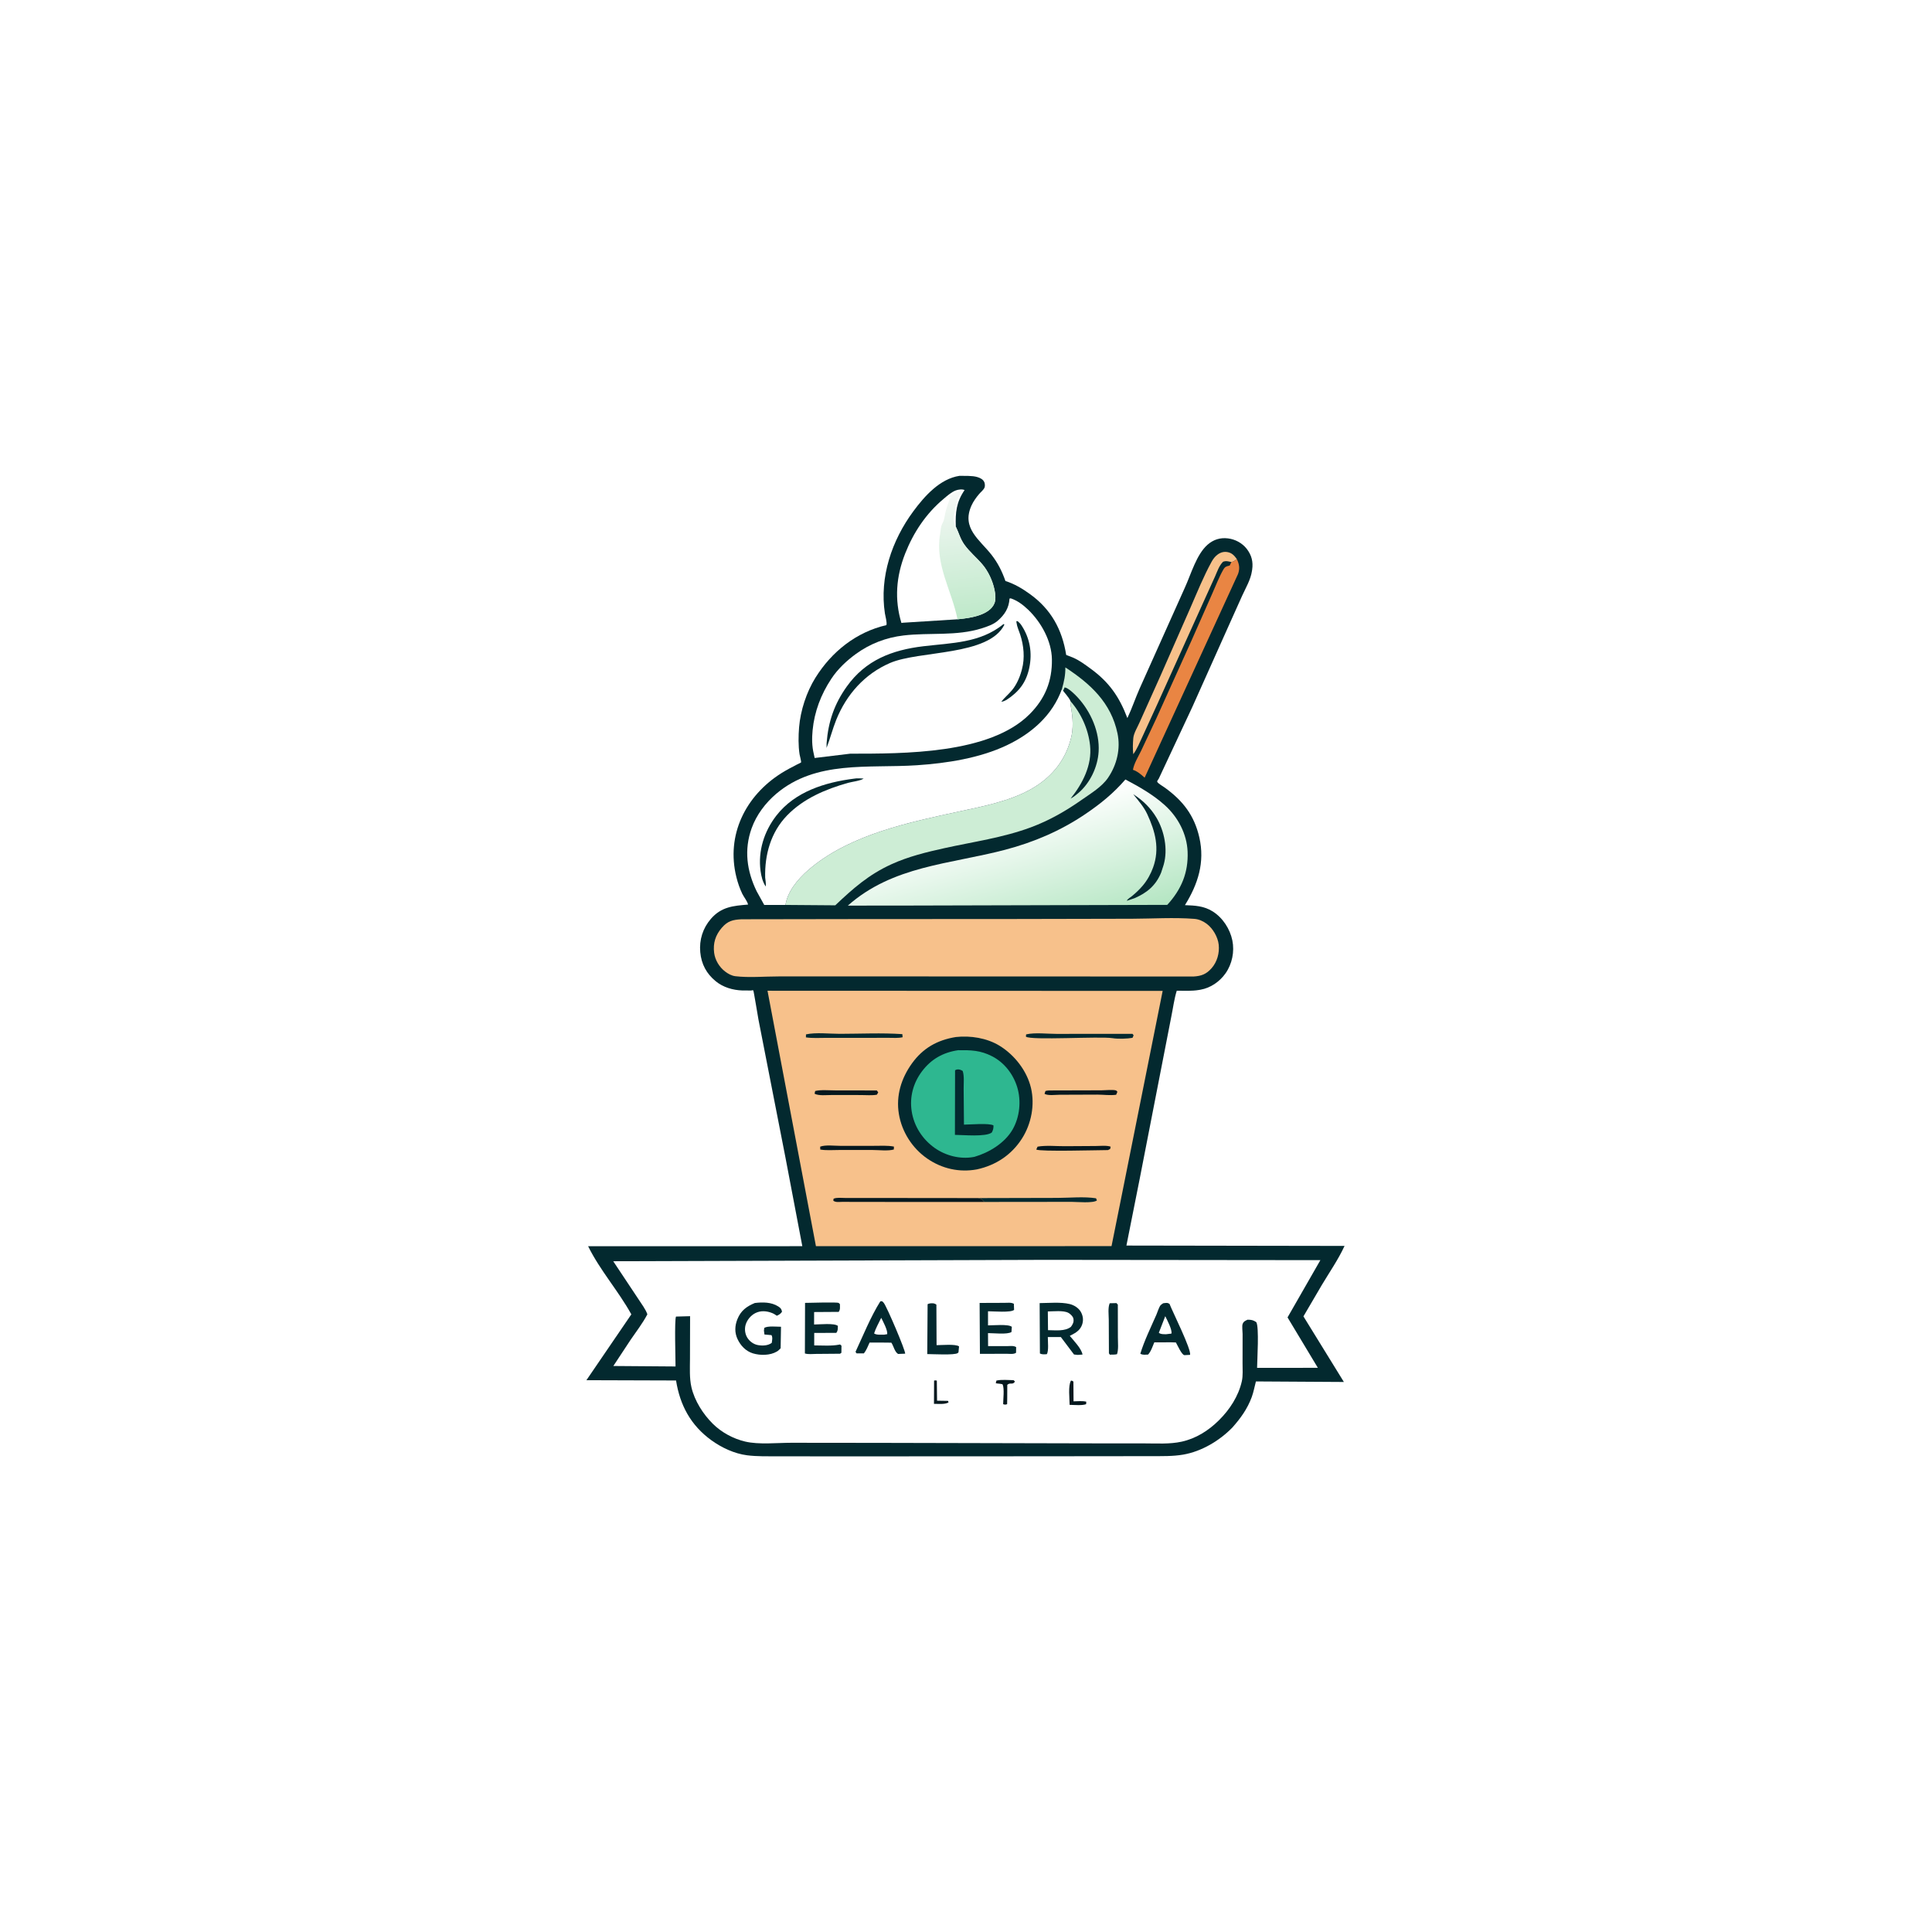
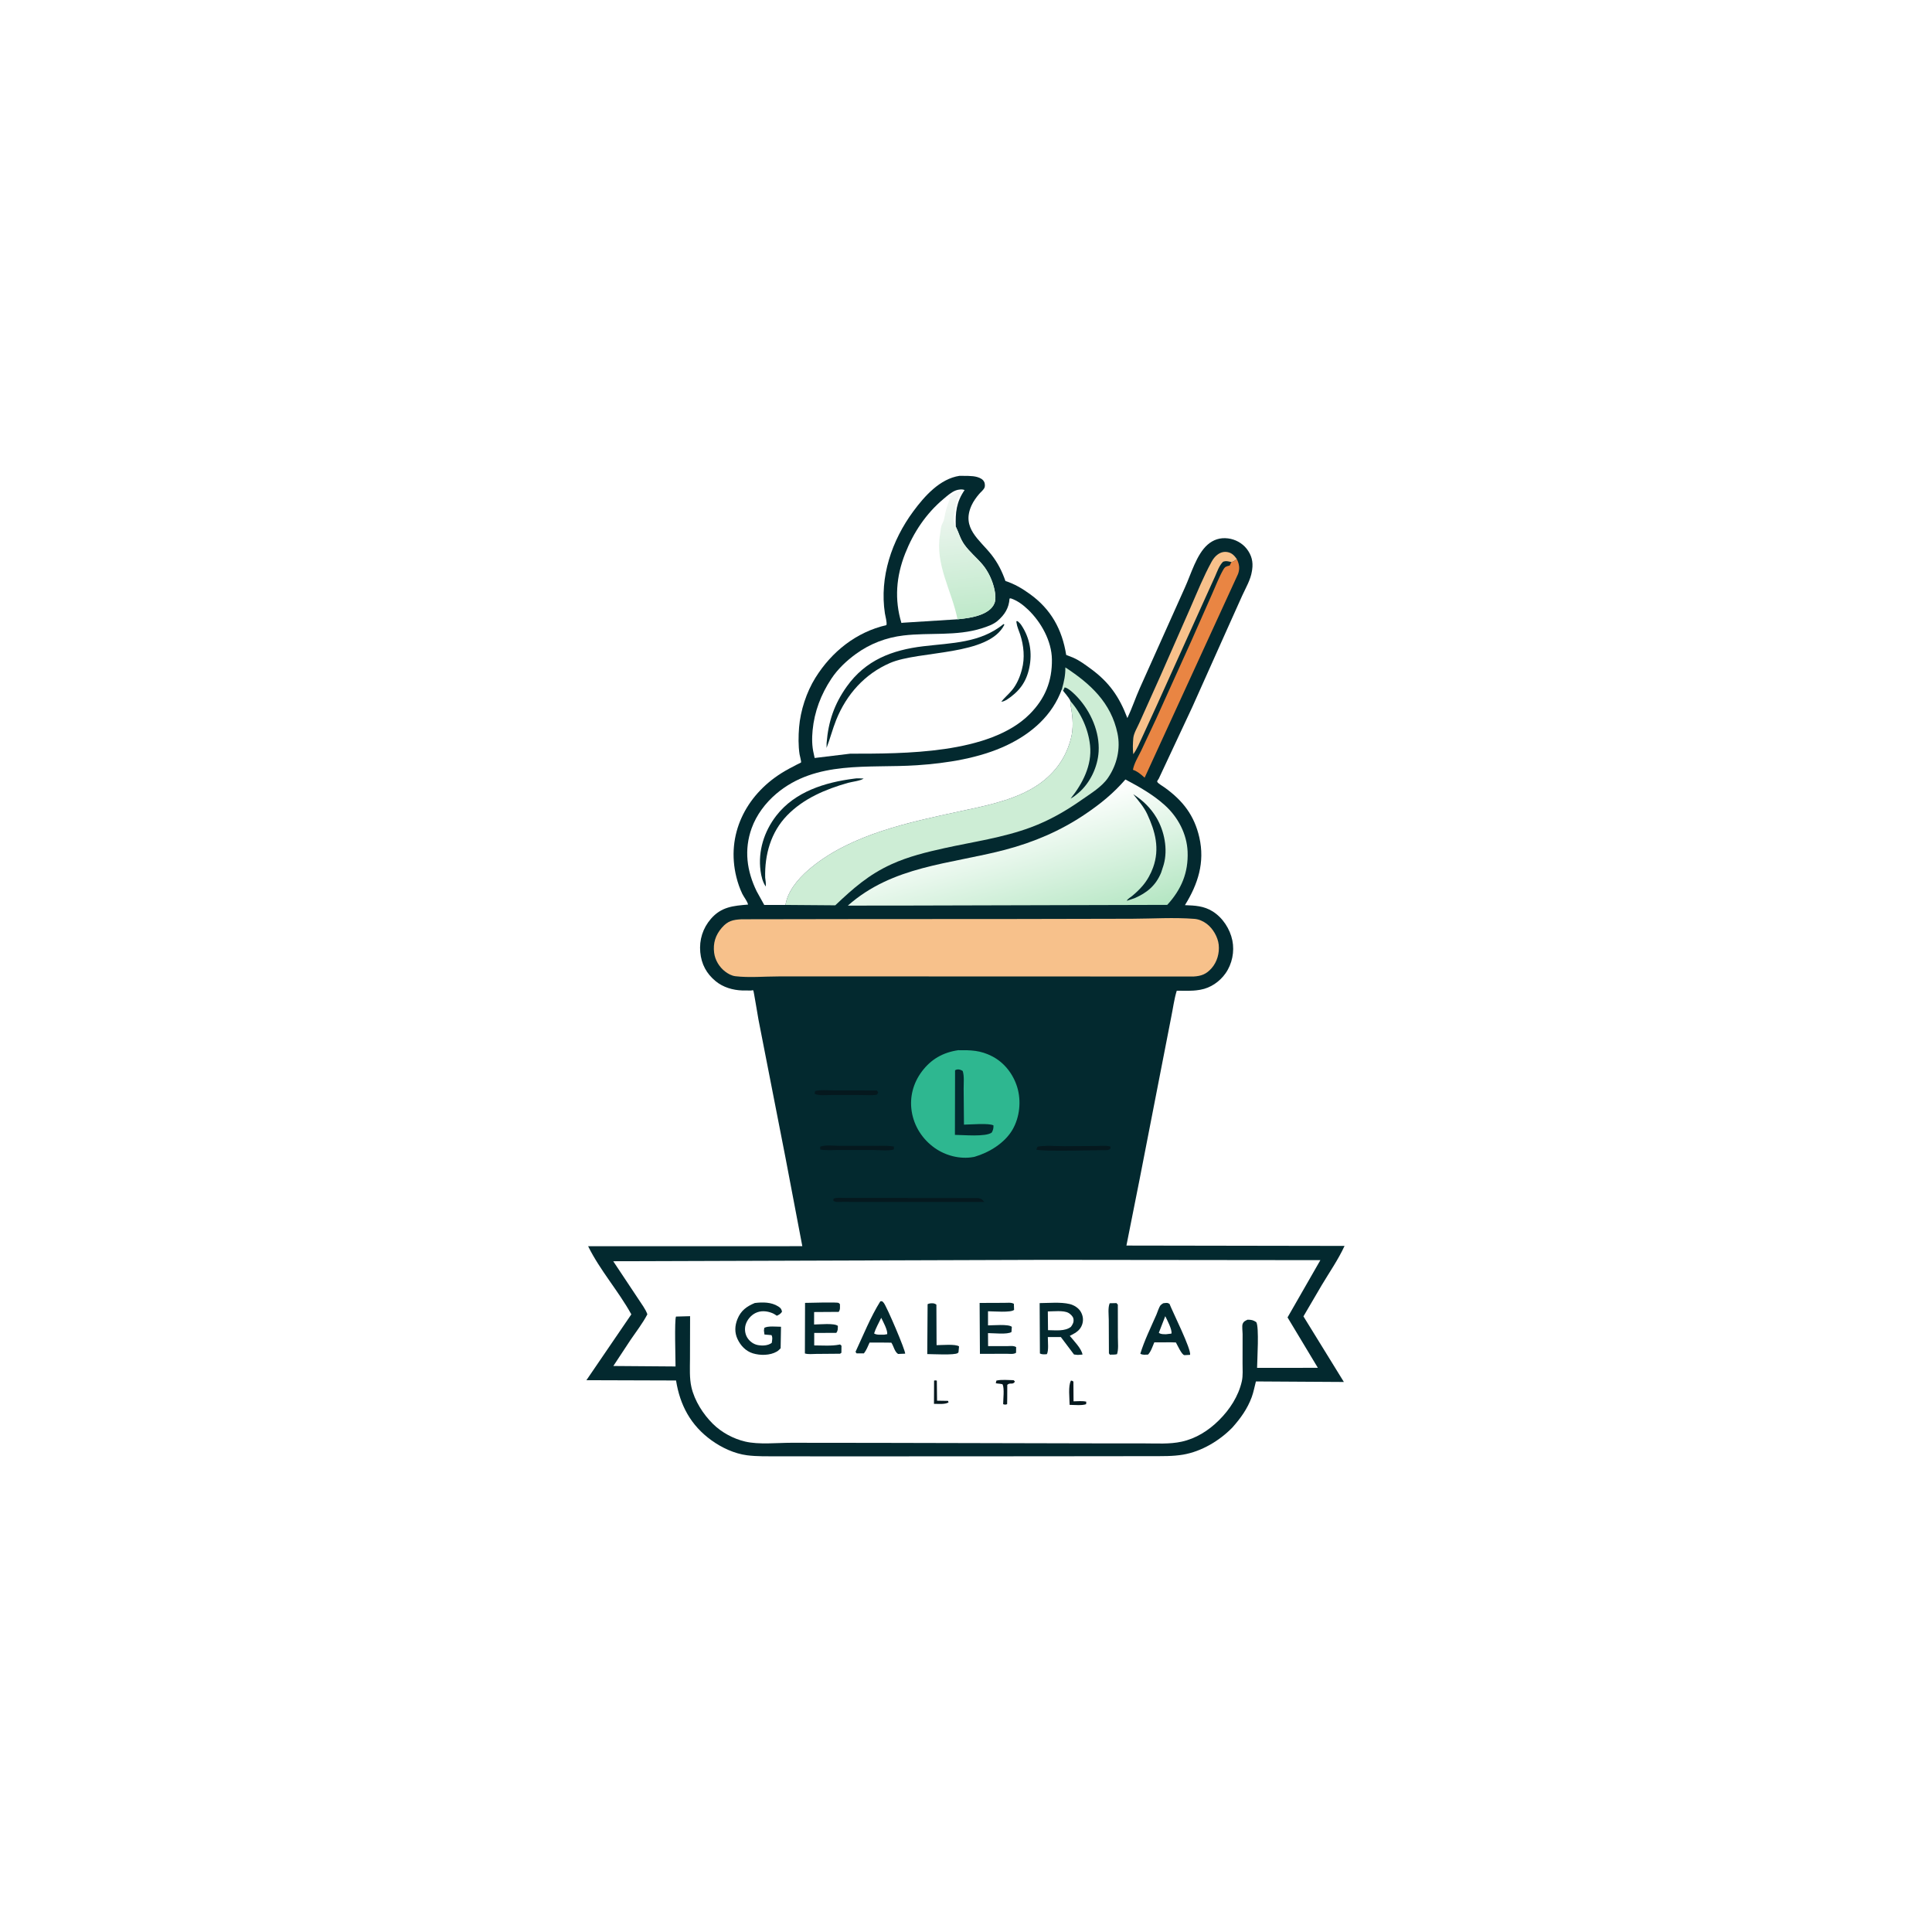
<svg xmlns="http://www.w3.org/2000/svg" version="1.1" style="display: block;" viewBox="0 0 2048 2048" width="1024" height="1024">
  <defs>
    <linearGradient id="Gradient1" gradientUnits="userSpaceOnUse" x1="1029.53" y1="652.792" x2="1015.65" y2="520.246">
      <stop class="stop0" offset="0" stop-opacity="1" stop-color="rgb(191,233,202)" />
      <stop class="stop1" offset="1" stop-opacity="1" stop-color="rgb(246,248,247)" />
    </linearGradient>
    <linearGradient id="Gradient2" gradientUnits="userSpaceOnUse" x1="1099.57" y1="995.107" x2="1063.12" y2="865.547">
      <stop class="stop0" offset="0" stop-opacity="1" stop-color="rgb(181,230,195)" />
      <stop class="stop1" offset="1" stop-opacity="1" stop-color="rgb(255,255,255)" />
    </linearGradient>
  </defs>
  <path transform="translate(0,0)" fill="rgb(255,255,255)" d="M -0 -0 L 2048 0 L 2048 2048 L -0 2048 L -0 -0 z" />
  <path transform="translate(0,0)" fill="rgb(3,41,47)" d="M 1017.17 504.386 C 1022.98 504.571 1030.44 504.057 1035.95 505.687 C 1039.08 506.616 1042.21 508.128 1043.5 511.321 C 1044.02 512.617 1044.22 515.074 1043.79 516.439 C 1042.97 519.069 1039.84 521.406 1038.05 523.5 C 1034.93 527.143 1031.82 531.455 1029.85 535.809 C 1018.88 559.951 1038.52 572.021 1051.15 588.252 C 1057.85 596.867 1062.2 605.652 1065.8 615.864 C 1075.49 619.026 1083.59 623.824 1091.81 629.763 C 1114.26 645.979 1125.89 667.272 1130.21 694.239 L 1137.74 697.211 C 1144.4 700.158 1150.23 704.525 1156.08 708.792 C 1175.8 723.159 1186.51 738.642 1195.06 761.18 C 1199.94 751.008 1203.5 740.091 1208.11 729.76 L 1255.96 623.005 C 1262.54 608.678 1268.35 587.567 1280.16 577.33 C 1286.4 571.925 1293.53 569.712 1301.7 570.714 C 1309.38 571.655 1316.8 575.644 1321.57 581.773 C 1326.74 588.427 1328.57 595.509 1327.34 603.873 L 1327.08 605.5 C 1325.76 614.411 1320.54 623.19 1316.82 631.329 L 1302.19 663.906 L 1263.85 749.575 L 1228.44 825.212 C 1227.9 826.453 1226.19 827.745 1226.83 828.939 C 1227.7 830.578 1233.14 833.764 1234.81 834.968 C 1253.92 848.785 1265.99 864.315 1271.33 887.639 C 1277.39 914.127 1269.91 937.215 1256.09 959.499 C 1266.79 959.889 1276.17 960.294 1285.5 966.141 C 1296.13 972.806 1303.85 984.71 1306.35 996.901 C 1308.79 1008.8 1306.08 1021.95 1299.06 1031.87 C 1292.84 1040.66 1283.22 1047.26 1272.59 1049.13 L 1271.04 1049.39 C 1263.38 1050.71 1255.19 1050.22 1247.41 1050.2 C 1244.65 1059 1243.45 1068.94 1241.56 1078.01 L 1226.28 1156.43 L 1208.15 1249.47 L 1194.05 1320.35 L 1425.27 1320.73 C 1418.89 1334.74 1409.12 1348.88 1401.18 1362.16 L 1381.7 1395.41 L 1424.57 1464.95 L 1331.32 1464.38 C 1329.84 1469.9 1328.87 1475.64 1326.89 1481 C 1322.27 1493.5 1315.02 1503.53 1306.23 1513.39 C 1292.49 1527.39 1273.6 1538.64 1254.14 1541.97 C 1243.17 1543.85 1231.93 1543.55 1220.84 1543.57 L 1176.06 1543.64 L 1025.07 1543.77 L 871.49 1543.8 L 824.291 1543.73 C 813.582 1543.7 802.564 1544.02 791.923 1542.66 C 778.578 1540.96 765.033 1534.63 754.201 1526.81 C 732.277 1510.99 720.814 1489.69 716.636 1463.37 L 621.626 1463.07 L 669.239 1393.27 C 655.537 1368.41 636.028 1346.64 623.447 1321.07 L 850.492 1321.01 L 832.622 1227.08 L 804.021 1080.89 C 803.36 1077.47 799.01 1050.48 798.529 1049.95 C 798.017 1049.39 797.012 1049.97 796.253 1049.98 L 787 1049.95 C 776.84 1049.62 766.53 1046.61 758.593 1040.07 C 748.858 1032.06 743.471 1021.97 742.312 1009.35 C 741.111 996.28 745.014 983.899 753.611 973.975 C 764.654 961.228 777.342 960.152 792.976 958.9 C 792.235 955.316 788.56 950.996 786.893 947.538 C 784.176 941.904 782.119 935.89 780.609 929.826 C 769.479 885.13 790.299 843.487 828.394 819.531 C 833.822 816.117 839.54 813.174 845.229 810.228 C 845.669 810.001 848.922 808.556 849.144 808.213 C 849.577 807.544 847.764 800.769 847.594 799.7 C 846.153 790.636 846.322 780.12 847.067 771 C 848.519 753.222 854.898 733.662 864.341 718.5 C 881.589 690.805 907.6 670.034 939.621 662.644 C 940.498 660.065 938.512 653.368 938.037 650.263 C 932.141 611.746 945.345 572.903 968.162 542.005 C 980.054 525.9 996.333 507.521 1017.17 504.386 z" />
  <path transform="translate(0,0)" fill="rgb(247,193,139)" d="M 1201.32 799.506 C 1200.63 794.056 1200.87 787.965 1201.33 782.5 C 1201.78 777.156 1205.92 770.607 1208.03 765.677 L 1230.31 716.035 L 1261.91 644.195 C 1268.99 627.993 1275.77 611.125 1284.27 595.61 C 1285.96 592.526 1287.98 589.832 1290.85 587.748 C 1294.03 585.444 1297.64 584.497 1301.51 585.293 C 1306.02 586.223 1308.48 589.001 1311.06 592.574 C 1309.05 594.264 1307.94 595.212 1305.31 595.828 C 1302.11 595.094 1299.65 594.254 1296.45 595.5 C 1292.17 599.89 1290.48 605.494 1288.03 611 L 1278.27 632.509 L 1226.27 747.64 L 1210.86 781.258 C 1207.99 787.319 1205.32 794.135 1201.32 799.506 z" />
  <path transform="translate(0,0)" fill="rgb(233,133,67)" d="M 1311.06 592.574 C 1313.7 598.079 1314.49 602.558 1312.38 608.441 L 1213.36 824.383 C 1209.38 820.833 1206.1 817.87 1200.97 816.023 C 1202.12 809.203 1206.71 801.931 1209.72 795.683 L 1225.53 762.056 L 1263.06 678.986 L 1285.13 629.032 C 1288.8 620.801 1292.26 611.684 1296.73 603.877 C 1298.65 600.513 1300.03 600.356 1303.5 599.516 L 1305.31 595.828 C 1307.94 595.212 1309.05 594.264 1311.06 592.574 z" />
  <path transform="translate(0,0)" fill="rgb(255,255,255)" d="M 1015.01 656.485 L 957.239 660.116 L 955.543 660.368 C 948.004 635.488 949.988 611.027 959.456 586.925 C 968.294 564.426 981.6 544.466 1000.15 528.903 C 1003.99 525.685 1008.52 521.595 1013.24 519.856 C 1015.83 518.904 1019.94 518.309 1022.5 519.49 C 1013.73 532.215 1012.67 543.331 1013.2 558.3 C 1016.5 564.921 1017.79 571.063 1022.26 577.333 C 1027.69 584.945 1035.2 591.062 1041.26 598.172 C 1047.68 605.697 1052.36 615.955 1054.3 625.584 C 1055.14 629.774 1055.78 635.472 1054.17 639.486 C 1051.58 645.933 1044.92 649.713 1038.7 651.941 C 1031.2 654.622 1022.9 655.716 1015.01 656.485 z" />
  <path transform="translate(0,0)" fill="url(#Gradient1)" d="M 1015.01 656.485 C 1008.93 625.817 990.944 598.688 996.55 566.01 C 997.029 563.221 997.14 560.212 997.93 557.5 C 998.679 554.928 1000.22 553.028 1000.76 550.315 L 1001.51 546.5 L 1002 544.005 L 1003 540.005 C 1004.05 536.169 1005.31 533.066 1006.63 529.346 L 1007.07 528.062 L 1009 527.5 L 1006.25 526.75 L 1006.77 525.77 C 1011.04 522.943 1014.35 521.304 1019.34 520.013 L 1017 525 C 1016.24 526.531 1015.51 527.872 1014.97 529.5 L 1014.5 531 C 1013.9 532.811 1013.59 534.744 1013 536.5 C 1012.13 539.092 1012.67 541.134 1012 543.5 C 1011.07 546.785 1010.33 550.188 1011.46 553.603 C 1012.09 555.466 1012.2 556.798 1012.29 558.757 L 1012.33 559.674 L 1013.2 558.3 C 1016.5 564.921 1017.79 571.063 1022.26 577.333 C 1027.69 584.945 1035.2 591.062 1041.26 598.172 C 1047.68 605.697 1052.36 615.955 1054.3 625.584 C 1055.14 629.774 1055.78 635.472 1054.17 639.486 C 1051.58 645.933 1044.92 649.713 1038.7 651.941 C 1031.2 654.622 1022.9 655.716 1015.01 656.485 z" />
  <path transform="translate(0,0)" fill="rgb(205,237,213)" d="M 1125.71 730.317 C 1127.94 722.449 1129.45 715.692 1129.31 707.488 C 1155.99 724.898 1177.76 744.941 1184.58 777.363 C 1188.04 793.78 1183.94 810.801 1174.51 824.57 C 1167.98 834.096 1156.36 841.055 1146.99 847.633 C 1129.83 859.681 1112.36 869.738 1092.62 877.061 C 1063.14 888 1031.93 892.284 1001.37 899.026 C 982.156 903.266 962.928 907.948 944.952 916.151 C 920.875 927.14 904.421 941.663 885.421 959.676 L 832.528 959.263 L 833.603 954.822 C 837.659 940.491 849.423 928.134 860.72 918.969 C 903.663 884.127 964.443 871.467 1017.27 860.085 C 1042.4 854.669 1069.93 849.339 1092.6 836.696 C 1113.27 825.168 1128.29 807.813 1134.67 784.849 L 1135.17 783 C 1138.06 772.452 1137.26 760.956 1135.36 750.269 C 1135.03 748.366 1134.66 746.568 1134.66 744.625 L 1134.69 743.188 C 1133.25 739.609 1129.31 735.552 1126.95 732.376 L 1125.71 730.317 z" />
  <path transform="translate(0,0)" fill="rgb(3,41,47)" d="M 1126.95 732.376 L 1128.5 728.734 C 1132.38 728.899 1139.81 736.465 1142.59 739.5 C 1156.38 754.578 1165.82 776.019 1164.59 796.754 C 1163.62 812.985 1155.62 829.949 1143.18 840.579 C 1140.58 842.807 1137.92 844.932 1134.88 846.53 C 1147.56 830.71 1157.71 811.193 1155.53 790.333 C 1153.74 773.172 1146.1 756.172 1134.69 743.188 C 1133.25 739.609 1129.31 735.552 1126.95 732.376 z" />
  <path transform="translate(0,0)" fill="url(#Gradient2)" d="M 1192.98 826.29 C 1207.83 834.114 1222.62 842.506 1235.1 853.874 C 1248.82 866.372 1258.13 884.069 1258.91 902.739 C 1259.84 925.094 1252.24 942.926 1237.35 959.201 L 967.5 959.913 L 898.745 959.986 C 946.584 917.698 1006.58 916.217 1065.26 900.846 C 1095.75 892.859 1124.3 880.691 1150.43 863.008 C 1166.76 851.954 1180.03 841.175 1192.98 826.29 z" />
  <path transform="translate(0,0)" fill="rgb(3,41,47)" d="M 1201.31 841.938 C 1211.38 848.306 1219.79 856.474 1225.88 866.751 C 1234.29 880.916 1238.12 900.239 1233.64 916.295 L 1233.13 918 L 1230.85 925 C 1225.2 938.755 1215.82 946.428 1202.65 952.125 L 1194.5 954.87 C 1195.04 953.073 1198.34 951.201 1199.89 949.941 C 1203.95 946.637 1207.94 942.859 1211.32 938.858 C 1216.08 933.226 1219.86 926.456 1222.35 919.521 C 1229.52 899.515 1224.69 881.459 1216.12 863 C 1212.47 855.158 1206.68 848.664 1201.31 841.938 z" />
  <path transform="translate(0,0)" fill="rgb(255,255,255)" d="M 1125.71 730.317 L 1126.95 732.376 C 1129.31 735.552 1133.25 739.609 1134.69 743.188 L 1134.66 744.625 C 1134.66 746.568 1135.03 748.366 1135.36 750.269 C 1137.26 760.956 1138.06 772.452 1135.17 783 L 1134.67 784.849 C 1128.29 807.813 1113.27 825.168 1092.6 836.696 C 1069.93 849.339 1042.4 854.669 1017.27 860.085 C 964.443 871.467 903.663 884.127 860.72 918.969 C 849.423 928.134 837.659 940.491 833.603 954.822 L 832.528 959.263 L 810.123 959.282 L 802.097 944.796 C 791.622 923.248 788.561 900.836 796.792 877.921 C 801.828 863.902 811.417 851.167 822.714 841.559 C 865.008 805.592 920.599 814.616 971.921 811.194 C 1003.58 809.082 1038.54 803.697 1067.37 789.971 C 1093.63 777.469 1115.74 758.202 1125.71 730.317 z" />
  <path transform="translate(0,0)" fill="rgb(3,41,47)" d="M 905.517 825.375 C 908.614 824.761 912.331 825.219 915.5 825.276 C 912.333 827.68 903.007 828.722 899 829.853 C 875.282 836.549 851.816 846.401 834.385 864.36 C 817.081 882.188 810.511 906.017 811.117 930.235 C 811.641 933.522 811.918 936.456 811.789 939.786 C 808.444 935.082 806.967 928.799 806.213 923.148 C 803.412 902.139 809.996 881.363 822.832 864.743 C 842.649 839.084 874.672 829.278 905.517 825.375 z" />
  <path transform="translate(0,0)" fill="rgb(255,255,255)" d="M 1070.14 634.5 L 1071.43 634.275 C 1078.5 636.63 1084.44 641.116 1089.79 646.222 C 1103.68 659.505 1114.8 679.516 1115.07 698.964 C 1115.4 722.045 1107.82 740.593 1091.5 757 C 1049.11 799.615 957.411 798.882 901.219 798.941 L 863.575 803.5 L 862.628 799.118 C 860.653 790.876 860.583 782.618 861.39 774.188 C 863.29 754.327 870.252 736.101 881.249 719.5 C 888.068 709.205 897.267 700.517 907.213 693.277 C 922.268 682.32 939.306 675.815 957.801 673.619 C 985.374 670.344 1013.91 674.571 1040.84 666.005 C 1046.49 664.208 1052.99 662.02 1057.5 658.12 C 1064.98 651.656 1069.55 644.539 1070.14 634.5 z" />
  <path transform="translate(0,0)" fill="rgb(3,41,47)" d="M 1077.37 658.5 L 1078.74 658.473 C 1080.41 659.873 1081.64 661.123 1082.85 662.961 C 1091.8 676.598 1094.43 692.087 1091.06 708 C 1087.78 723.532 1080.09 733.282 1067.09 741.805 C 1065.09 742.895 1063.7 743.689 1061.39 743.834 C 1064.85 739.475 1069.14 735.967 1072.69 731.713 C 1077.49 725.986 1080.91 718.232 1082.86 711.105 L 1083.29 709.5 C 1086.55 697.604 1085.24 684.222 1081.42 672.576 C 1080.11 668.571 1078.1 664.397 1077.56 660.21 L 1077.37 658.5 z" />
  <path transform="translate(0,0)" fill="rgb(3,41,47)" d="M 1063.86 661.5 L 1064.71 662.155 C 1048.06 695.65 974.567 689.319 943.393 702.826 C 916.572 714.447 897.328 736.109 886.445 763.054 C 882.517 772.78 880 783.022 876.183 792.818 L 876.255 787.5 C 878.059 764.82 884.441 746.205 897.652 727.709 C 917.635 699.73 945.56 689.048 978.641 685.074 C 1009.03 681.423 1038.92 681.742 1063.86 661.5 z" />
  <path transform="translate(0,0)" fill="rgb(247,193,139)" d="M 786.029 974.453 L 904.632 974.265 L 1074.49 974.174 L 1200.16 973.911 C 1221.89 973.831 1244.58 972.332 1266.18 974.043 C 1270.91 974.417 1275.43 976.465 1279.2 979.297 C 1285.77 984.233 1291.01 993.273 1291.89 1001.5 C 1292.83 1010.28 1290.22 1019.66 1284.36 1026.32 C 1278.78 1032.65 1273.51 1034.66 1265.25 1035.15 L 924.27 1035.04 L 825.176 1035.06 C 810.553 1035.05 793.951 1036.56 779.52 1034.83 C 775.567 1034.35 771.846 1032.28 768.72 1029.91 C 762.539 1025.22 757.984 1017.74 757.01 1010 C 755.727 999.805 758.408 991.275 765.153 983.456 C 771.452 976.153 776.888 974.961 786.029 974.453 z" />
-   <path transform="translate(0,0)" fill="rgb(247,193,139)" d="M 813.588 1050.24 L 1232.47 1050.4 L 1187.65 1274.28 L 1178.27 1320.95 L 864.925 1321.01 L 813.588 1050.24 z" />
  <path transform="translate(0,0)" fill="rgb(5,24,30)" d="M 864.117 1156.5 C 870.469 1155 878.773 1155.88 885.339 1155.87 L 929.5 1155.94 L 930.947 1157.98 L 929.5 1160.44 C 924.251 1161.37 918.021 1160.79 912.656 1160.78 L 881.443 1160.76 C 876.37 1160.74 867.832 1161.77 863.5 1159.39 L 864.117 1156.5 z" />
  <path transform="translate(0,0)" fill="rgb(5,24,30)" d="M 1099.88 1215.5 C 1108.83 1213.91 1119.64 1215.07 1128.82 1215.01 L 1161.47 1214.81 C 1166.3 1214.79 1172.79 1213.97 1177.33 1215.5 L 1176.82 1217.95 L 1174.5 1219.13 C 1164.42 1219.15 1102.16 1220.97 1098.48 1218.53 L 1099.88 1215.5 z" />
  <path transform="translate(0,0)" fill="rgb(5,24,30)" d="M 869.417 1215.5 C 875.102 1213.36 884.759 1214.67 891.046 1214.65 L 926.398 1214.63 C 933.404 1214.64 940.727 1214.09 947.606 1215.43 L 947.5 1218.49 C 941.525 1220.31 931.245 1219.02 924.716 1219.03 L 889.033 1219.05 C 882.669 1219.05 875.736 1219.66 869.5 1218.56 L 869.417 1215.5 z" />
-   <path transform="translate(0,0)" fill="rgb(5,24,30)" d="M 1108.24 1156.5 C 1109.51 1156.17 1110.71 1155.95 1112.03 1155.93 L 1167.58 1155.78 C 1170.85 1155.79 1180.34 1154.87 1183 1155.94 C 1183.64 1156.19 1184 1156.88 1184.5 1157.35 L 1183.16 1160.5 C 1176.55 1161.37 1169.93 1160.36 1163.3 1160.34 L 1123.03 1160.49 C 1118.83 1160.5 1110.86 1161.65 1107.25 1159.5 L 1108.24 1156.5 z" />
  <path transform="translate(0,0)" fill="rgb(3,41,47)" d="M 854.38 1096.5 C 864.753 1094.16 879.293 1095.91 890.084 1095.9 C 912.027 1095.87 934.629 1094.74 956.5 1096.23 L 956.826 1099.5 C 952.094 1100.63 946.699 1100.13 941.837 1100.14 L 914.624 1100.18 L 876.299 1100.17 C 869.125 1100.16 861.397 1100.74 854.312 1099.65 L 854.38 1096.5 z" />
  <path transform="translate(0,0)" fill="rgb(3,41,47)" d="M 1087.74 1096.5 C 1097 1094.33 1110.3 1095.97 1119.96 1095.96 L 1200.5 1095.91 L 1201.69 1097.5 L 1200.5 1100.15 C 1194.69 1101.16 1185.36 1101.47 1179.5 1100.53 C 1165.77 1098.31 1092.98 1103.08 1087.5 1098.88 L 1087.74 1096.5 z" />
-   <path transform="translate(0,0)" fill="rgb(3,41,47)" d="M 1036.91 1270.03 L 1120.98 1269.83 C 1133.94 1269.79 1149.13 1268.24 1161.84 1270.24 L 1162.79 1272.5 C 1158.93 1275.67 1141.5 1274.02 1136.09 1274.02 L 1043.44 1274.12 L 1042.19 1272.8 C 1040.33 1270.52 1039.67 1270.78 1036.91 1270.03 z" />
  <path transform="translate(0,0)" fill="rgb(5,24,30)" d="M 1043.44 1274.12 L 921.738 1274.1 L 892.765 1274.03 C 889.484 1274.03 886.039 1274.76 883.335 1272.82 L 883.631 1270.67 C 887.114 1269.22 892.037 1269.9 895.773 1269.9 L 922.97 1269.91 L 1036.91 1270.03 C 1039.67 1270.78 1040.33 1270.52 1042.19 1272.8 L 1043.44 1274.12 z" />
  <path transform="translate(0,0)" fill="rgb(3,41,47)" d="M 1013.2 1099.3 C 1028.55 1097.57 1046.05 1100.29 1059.39 1108.43 C 1075.32 1118.14 1088.54 1134.95 1092.88 1153.26 C 1097.14 1171.29 1093.25 1191.34 1083.33 1206.91 C 1072.25 1224.27 1055.6 1235.23 1035.65 1239.58 C 1017.03 1243.06 998.602 1238.91 983.031 1228.21 C 967.168 1217.31 956.028 1199.94 952.856 1180.91 C 949.62 1161.49 955.393 1142.94 966.765 1127.17 C 978.463 1110.95 993.653 1102.49 1013.2 1099.3 z" />
  <path transform="translate(0,0)" fill="rgb(46,183,144)" d="M 1015.69 1113.26 C 1029.21 1113.12 1039.23 1113.29 1051.76 1119.74 C 1064.58 1126.35 1073.98 1138.51 1078.22 1152.21 C 1082.76 1166.92 1081 1184.19 1073.29 1197.5 C 1065.06 1211.69 1048.45 1221.79 1033.06 1226.25 L 1031.73 1226.51 C 1017.69 1229.03 1002.44 1225.06 990.885 1216.92 C 977.876 1207.75 968.901 1193.88 966.431 1178.05 C 964.058 1162.84 968.072 1147.97 977.29 1135.71 C 987.084 1122.68 999.729 1115.61 1015.69 1113.26 z" />
  <path transform="translate(0,0)" fill="rgb(3,41,47)" d="M 1012.41 1134.5 L 1014.13 1133.76 C 1016.45 1133.26 1018.6 1134.05 1020.5 1135.27 C 1022.31 1140.81 1021.44 1148.28 1021.51 1154.09 L 1021.84 1192.16 C 1027.95 1192.12 1048.76 1190.3 1053.13 1193 C 1053.15 1196.24 1052.85 1197.64 1051.34 1200.5 C 1045.09 1205.41 1020.87 1203.03 1012.26 1203.01 L 1012.41 1134.5 z" />
  <path transform="translate(0,0)" fill="rgb(255,255,255)" d="M 1108.63 1335.5 L 1399.65 1335.81 L 1364.85 1396.51 L 1396.99 1449.95 L 1332.56 1449.98 C 1332.66 1441.77 1334.89 1406.38 1331.69 1401.5 C 1328.36 1399.28 1326.47 1398.98 1322.5 1398.93 C 1320.05 1400.08 1318.26 1400.71 1317.22 1403.5 C 1316.41 1405.68 1317.21 1411.47 1317.21 1414.07 L 1317.16 1445.2 C 1317.15 1451.26 1317.72 1458.25 1316.4 1464.16 C 1312.83 1480.06 1303.54 1494.23 1292.08 1505.58 C 1281.03 1516.53 1267.86 1524.89 1252.54 1528.24 C 1239.88 1531.02 1226.03 1530.06 1213.14 1530.06 L 1156.56 1530.02 L 932.964 1529.5 L 838.867 1529.4 C 823.761 1529.4 804.518 1531.55 789.938 1528.12 C 777.307 1525.15 764.916 1518.45 755.681 1509.33 C 745.311 1499.09 736.217 1484.81 732.935 1470.45 C 730.75 1460.89 731.356 1450.17 731.409 1440.4 L 731.522 1395.21 L 716.601 1395.62 C 714.835 1398.67 716.095 1441.3 716.095 1448.51 L 650.172 1448.01 L 668.387 1420.38 C 674.492 1411.36 681.168 1402.91 686.241 1393.22 C 684.343 1387.74 680.053 1382.28 676.892 1377.33 L 650.058 1336.97 L 1108.63 1335.5 z" />
  <path transform="translate(0,0)" fill="rgb(5,24,30)" d="M 990.162 1463.5 C 991.792 1463.13 990.822 1463.23 993.086 1463.5 L 993.322 1484.79 L 1004.95 1484.98 L 1005.5 1486.61 C 1001.52 1488.97 994.733 1488.04 990.049 1488.15 L 990.162 1463.5 z" />
  <path transform="translate(0,0)" fill="rgb(5,24,30)" d="M 1135.28 1463.5 C 1136.74 1463.58 1135.84 1463.42 1137.85 1464.5 L 1138 1485.47 C 1142.31 1485.41 1147.31 1484.83 1151.5 1485.85 L 1151.32 1488.5 C 1146.79 1490.12 1138.75 1489.22 1133.85 1489.21 C 1133.83 1482.66 1132.09 1468.94 1135.28 1463.5 z" />
  <path transform="translate(0,0)" fill="rgb(5,24,30)" d="M 1056.2 1463.5 C 1061.61 1462.16 1068.87 1463.02 1074.5 1463.05 L 1075.88 1464.5 C 1073.55 1468.53 1070.77 1465.06 1067.76 1468 L 1067.7 1481.86 L 1067.59 1488.5 C 1065.59 1489.11 1065.39 1489.1 1063.39 1488.5 C 1063.41 1483.19 1064.79 1472.33 1062.91 1467.7 C 1062.51 1466.72 1057.14 1466.8 1055.59 1466.29 L 1056.2 1463.5 z" />
  <path transform="translate(0,0)" fill="rgb(3,41,47)" d="M 1176.33 1381.5 L 1183.5 1381.34 L 1184.94 1383 L 1185.01 1417.72 C 1185 1423.28 1185.83 1430.23 1184.09 1435.5 C 1181.65 1436.1 1179.01 1435.94 1176.5 1435.99 L 1175.5 1434.58 L 1175.34 1399.05 C 1175.33 1393.87 1174.27 1386.27 1176.33 1381.5 z" />
  <path transform="translate(0,0)" fill="rgb(3,41,47)" d="M 983.295 1382.5 L 984.699 1381.9 C 987.421 1381.23 990.529 1381.24 992.61 1383 L 992.806 1425.93 C 998.067 1425.95 1012.94 1424.5 1016.63 1427.23 L 1016.03 1433.5 L 1015.26 1434.29 C 1012.13 1436.76 988.135 1435.37 982.935 1435.37 L 983.295 1382.5 z" />
  <path transform="translate(0,0)" fill="rgb(3,41,47)" d="M 1038.44 1381.17 L 1064.88 1381.07 C 1068.05 1381.07 1071.95 1380.46 1074.74 1382.07 L 1074.98 1388.5 C 1071.74 1391.68 1052.84 1389.99 1047.33 1390 L 1047.33 1404.96 C 1052.75 1404.99 1069.09 1403.37 1072.59 1406.5 L 1072.2 1412 C 1067.8 1414.84 1053.13 1413.14 1047.32 1413.15 L 1047.42 1426.96 L 1067.47 1426.95 C 1070.74 1426.94 1074.38 1426.23 1077.16 1428 L 1077.06 1434 C 1074.47 1435.78 1070.62 1435.08 1067.46 1435.08 L 1038.76 1435.13 L 1038.44 1381.17 z" />
  <path transform="translate(0,0)" fill="rgb(3,41,47)" d="M 853.385 1381.1 L 855.866 1381.07 C 859.866 1381.03 887.128 1380.14 889 1381.17 C 889.555 1381.48 889.908 1382.06 890.361 1382.5 C 890.318 1385.63 890.948 1388.12 889 1390.65 L 863.002 1390.82 L 862.967 1404.02 C 868.512 1404.03 884.5 1402.31 888.177 1405.5 C 888.032 1408.65 888.433 1410.32 886.5 1412.88 L 863.114 1412.98 L 863.102 1426.19 C 871.692 1426.2 881.181 1427 889.614 1425.37 L 890.5 1425.18 L 892.003 1426.5 L 891.915 1434 L 890.5 1435 L 865.188 1435.21 C 861.425 1435.24 856.769 1435.83 853.224 1434.73 L 853.385 1381.1 z" />
  <path transform="translate(0,0)" fill="rgb(3,41,47)" d="M 933.154 1379.5 L 934.87 1379.29 C 935.831 1380.01 935.891 1379.98 936.787 1381.06 C 940.047 1385.02 959.961 1431.72 959.5 1434.95 L 952 1435.25 C 948.244 1432.89 947.396 1427.04 944.862 1423.28 L 932.75 1423.15 L 921.778 1423.19 C 920 1427.1 918.446 1431.28 915.761 1434.66 L 908 1434.62 L 906.889 1433 C 915.085 1415.41 922.893 1395.9 933.154 1379.5 z" />
  <path transform="translate(0,0)" fill="rgb(255,255,255)" d="M 934.132 1396.95 C 936.115 1401 941.027 1409.88 940.5 1414.27 L 937.246 1414.81 C 934.119 1414.75 929.192 1415.33 926.581 1413.5 C 928.3 1407.92 931.618 1402.25 934.132 1396.95 z" />
  <path transform="translate(0,0)" fill="rgb(3,41,47)" d="M 800.111 1381.24 C 808.408 1380.22 817.693 1380.21 825 1384.89 C 827.535 1386.51 828.436 1387.6 828.962 1390.5 C 827.26 1392.91 826.078 1393.53 823.5 1394.75 C 821.832 1393.63 820.266 1392.58 818.386 1391.84 C 812.684 1389.6 806.516 1389.1 800.881 1391.85 C 795.931 1394.27 791.795 1399.25 790.331 1404.55 C 789.148 1408.83 789.723 1413.78 791.959 1417.62 C 794.381 1421.77 798.707 1425.02 803.5 1425.86 C 808.339 1426.7 814.058 1426.51 818.094 1423.5 C 818.439 1420.72 819.234 1417.86 817.834 1415.3 L 810.355 1414.64 L 809.809 1410.5 L 810.176 1407.59 C 814.038 1405.32 823.153 1406.42 827.897 1406.41 L 827.5 1429.24 C 826.248 1430.53 825.079 1431.76 823.514 1432.69 C 816.328 1436.93 805.883 1437 798.052 1434.6 C 790.56 1432.29 785.081 1426.45 781.801 1419.46 C 778.564 1412.55 778.881 1405.3 781.708 1398.32 C 785.373 1389.26 791.436 1384.87 800.111 1381.24 z" />
  <path transform="translate(0,0)" fill="rgb(3,41,47)" d="M 1233.03 1381.5 C 1235.9 1381.23 1237.3 1380.57 1239.74 1382.2 C 1243.12 1390.88 1263.08 1430.63 1261.5 1436.2 L 1255.5 1436.52 C 1252.63 1436.14 1248.22 1426.05 1246.5 1423.07 L 1241.25 1422.9 L 1223.58 1422.98 C 1221.79 1427.19 1220.17 1432.58 1217 1435.91 C 1213.98 1435.96 1211.43 1436.56 1208.79 1435 C 1212.97 1421.2 1220.09 1406.74 1225.89 1393.47 C 1226.92 1391.12 1228.69 1385.25 1230.35 1383.5 C 1231.12 1382.69 1232.14 1382.17 1233.03 1381.5 z" />
  <path transform="translate(0,0)" fill="rgb(255,255,255)" d="M 1235.23 1395.2 C 1237.2 1399.33 1242.74 1409.51 1241.77 1413.67 L 1235.93 1414.36 C 1233.01 1414.18 1230.8 1414.59 1228.4 1412.81 L 1235.23 1395.2 z" />
  <path transform="translate(0,0)" fill="rgb(3,41,47)" d="M 1102.07 1381.34 C 1112.09 1381.29 1124.18 1380.02 1133.93 1382.34 C 1138.53 1383.44 1143.49 1386.55 1145.81 1390.79 C 1148.07 1394.93 1148.64 1399.27 1147.21 1403.79 C 1145.29 1409.83 1140.8 1412.59 1135.51 1415.31 L 1134.01 1416.08 C 1138.05 1420.97 1146.61 1429.76 1147.5 1435.9 L 1142.5 1436.26 L 1138.5 1435.83 L 1124.55 1417.33 L 1110.74 1417.32 C 1110.72 1421.7 1111.86 1432.22 1109.64 1435.5 C 1107.07 1435.62 1104.68 1436.01 1102.35 1434.71 L 1102.07 1381.34 z" />
  <path transform="translate(0,0)" fill="rgb(255,255,255)" d="M 1110.74 1390.19 C 1116.44 1390.16 1127.38 1388.86 1132.51 1391.67 C 1134.56 1392.8 1137.37 1395.36 1137.84 1397.75 C 1138.56 1401.42 1137.25 1403.67 1135.23 1406.5 C 1128.82 1411.52 1118.72 1410.07 1110.94 1410.03 L 1110.74 1390.19 z" />
</svg>